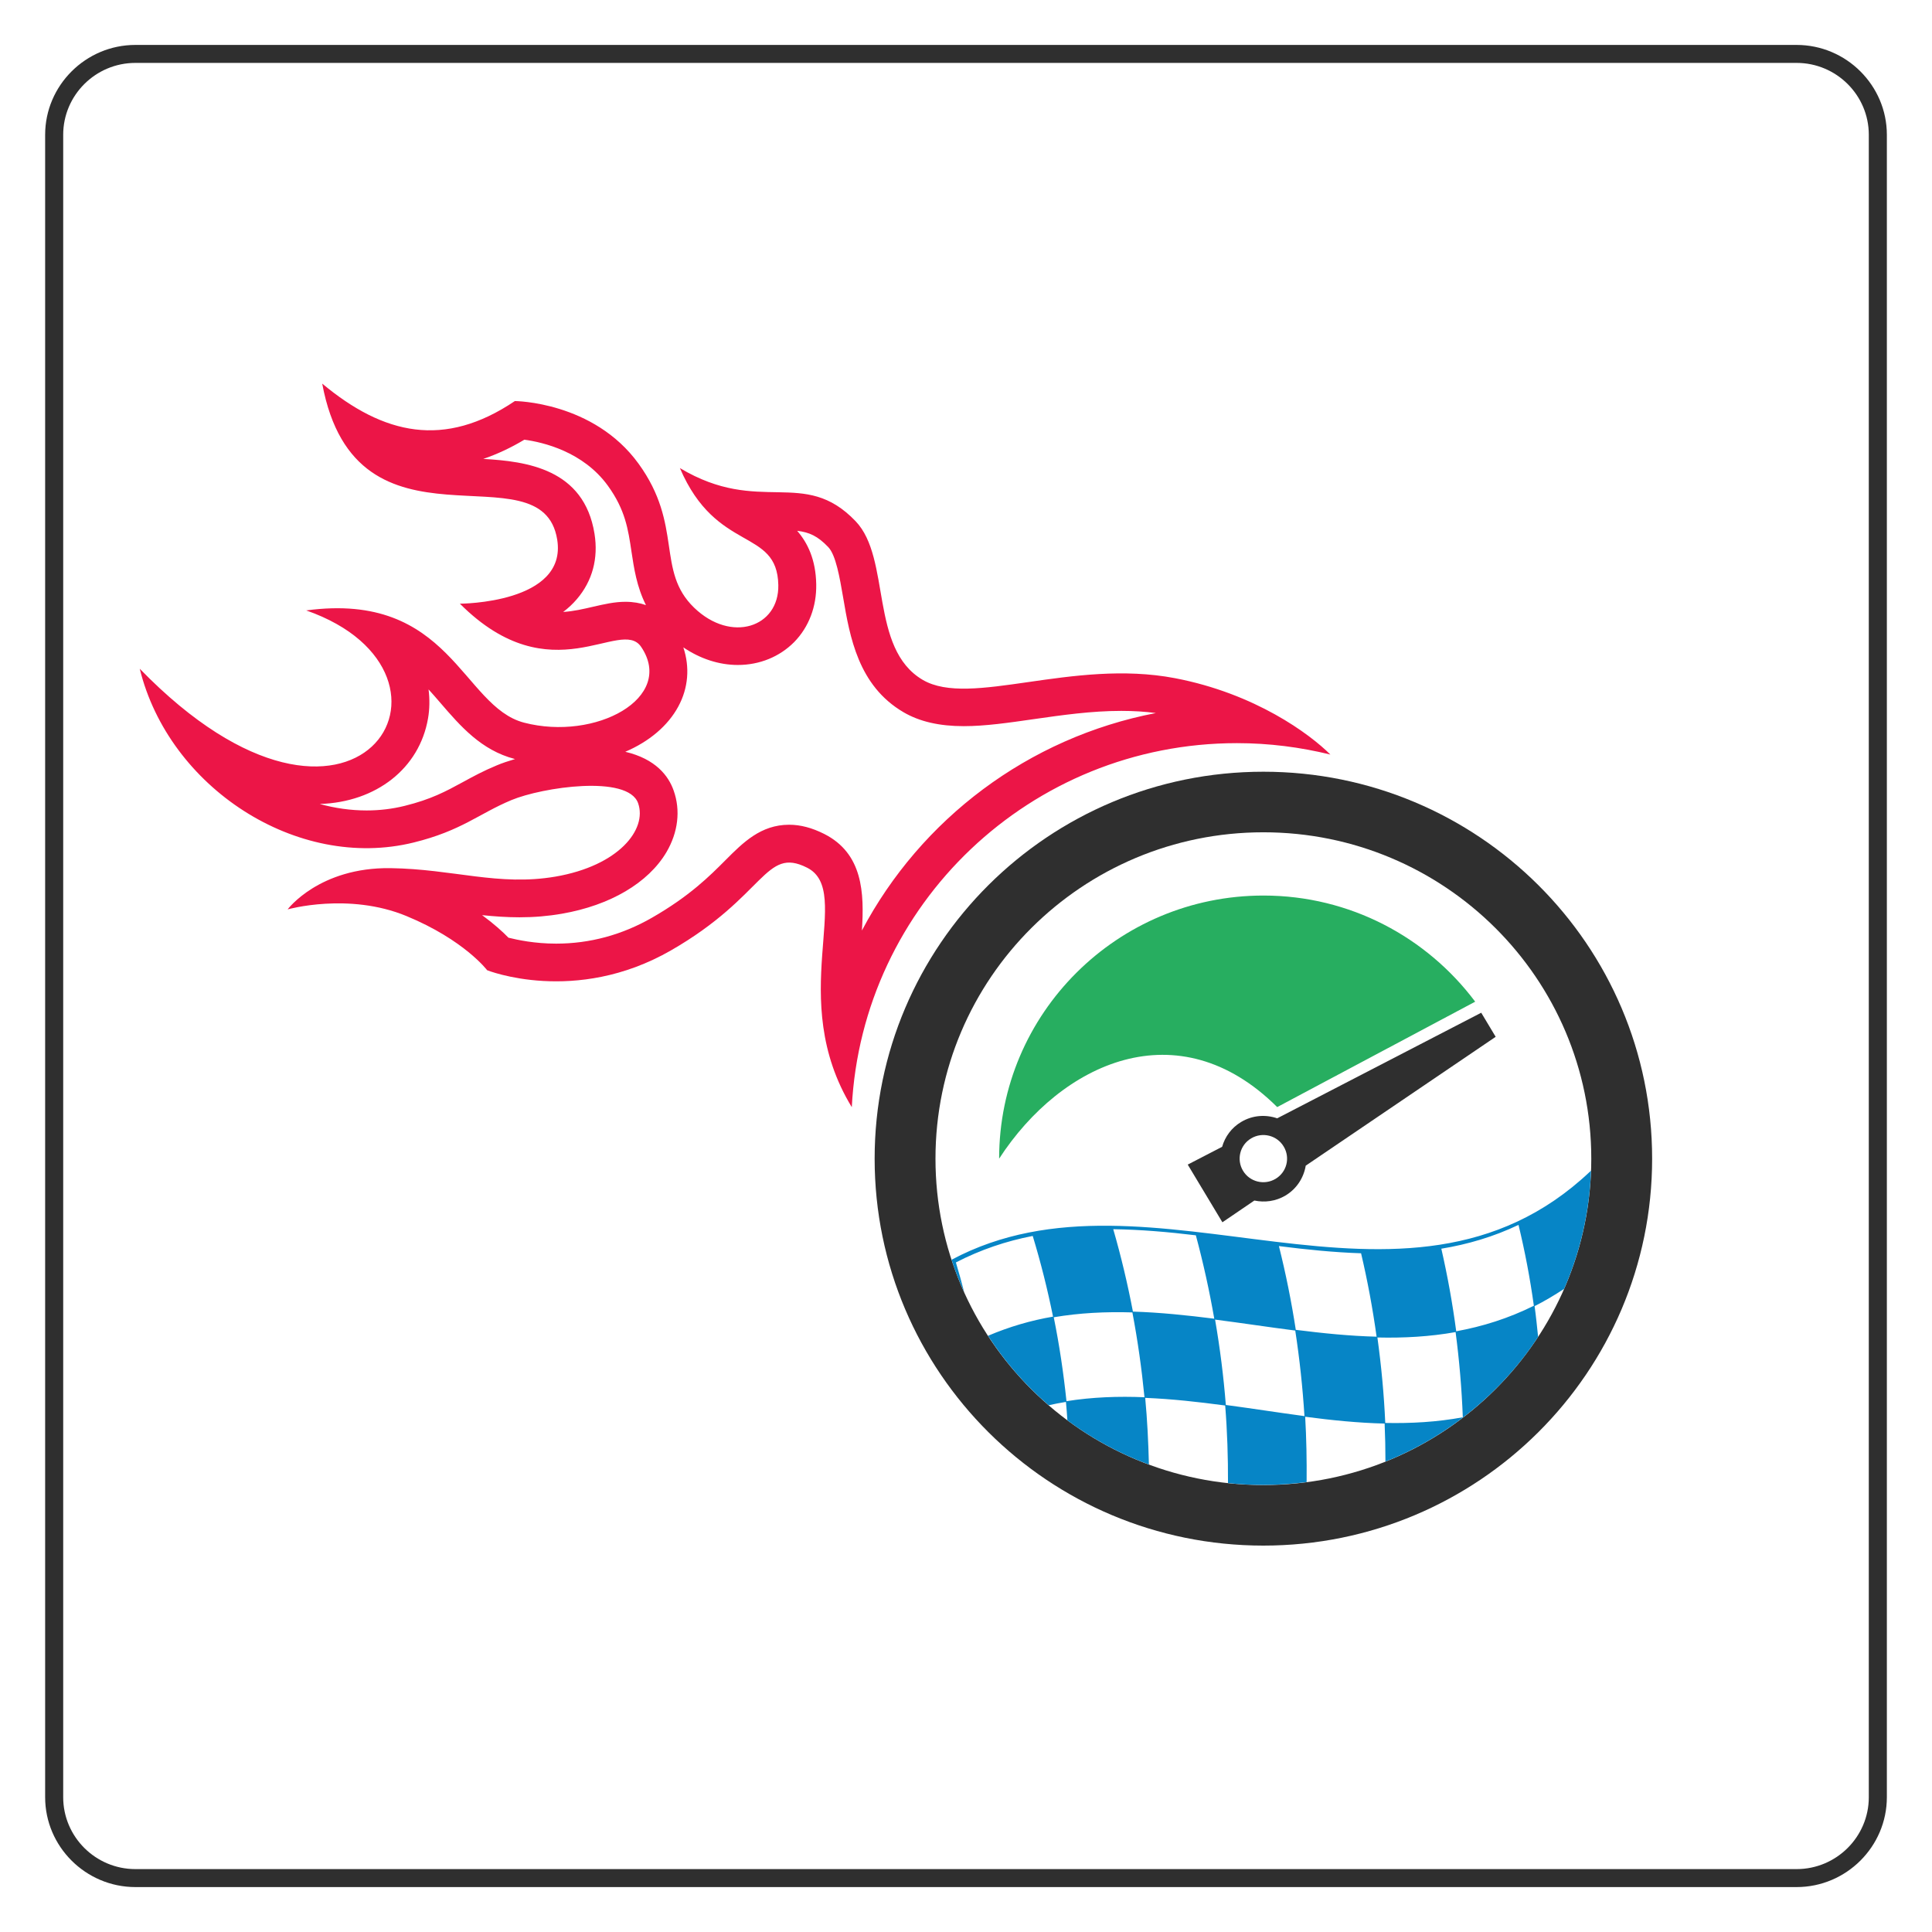
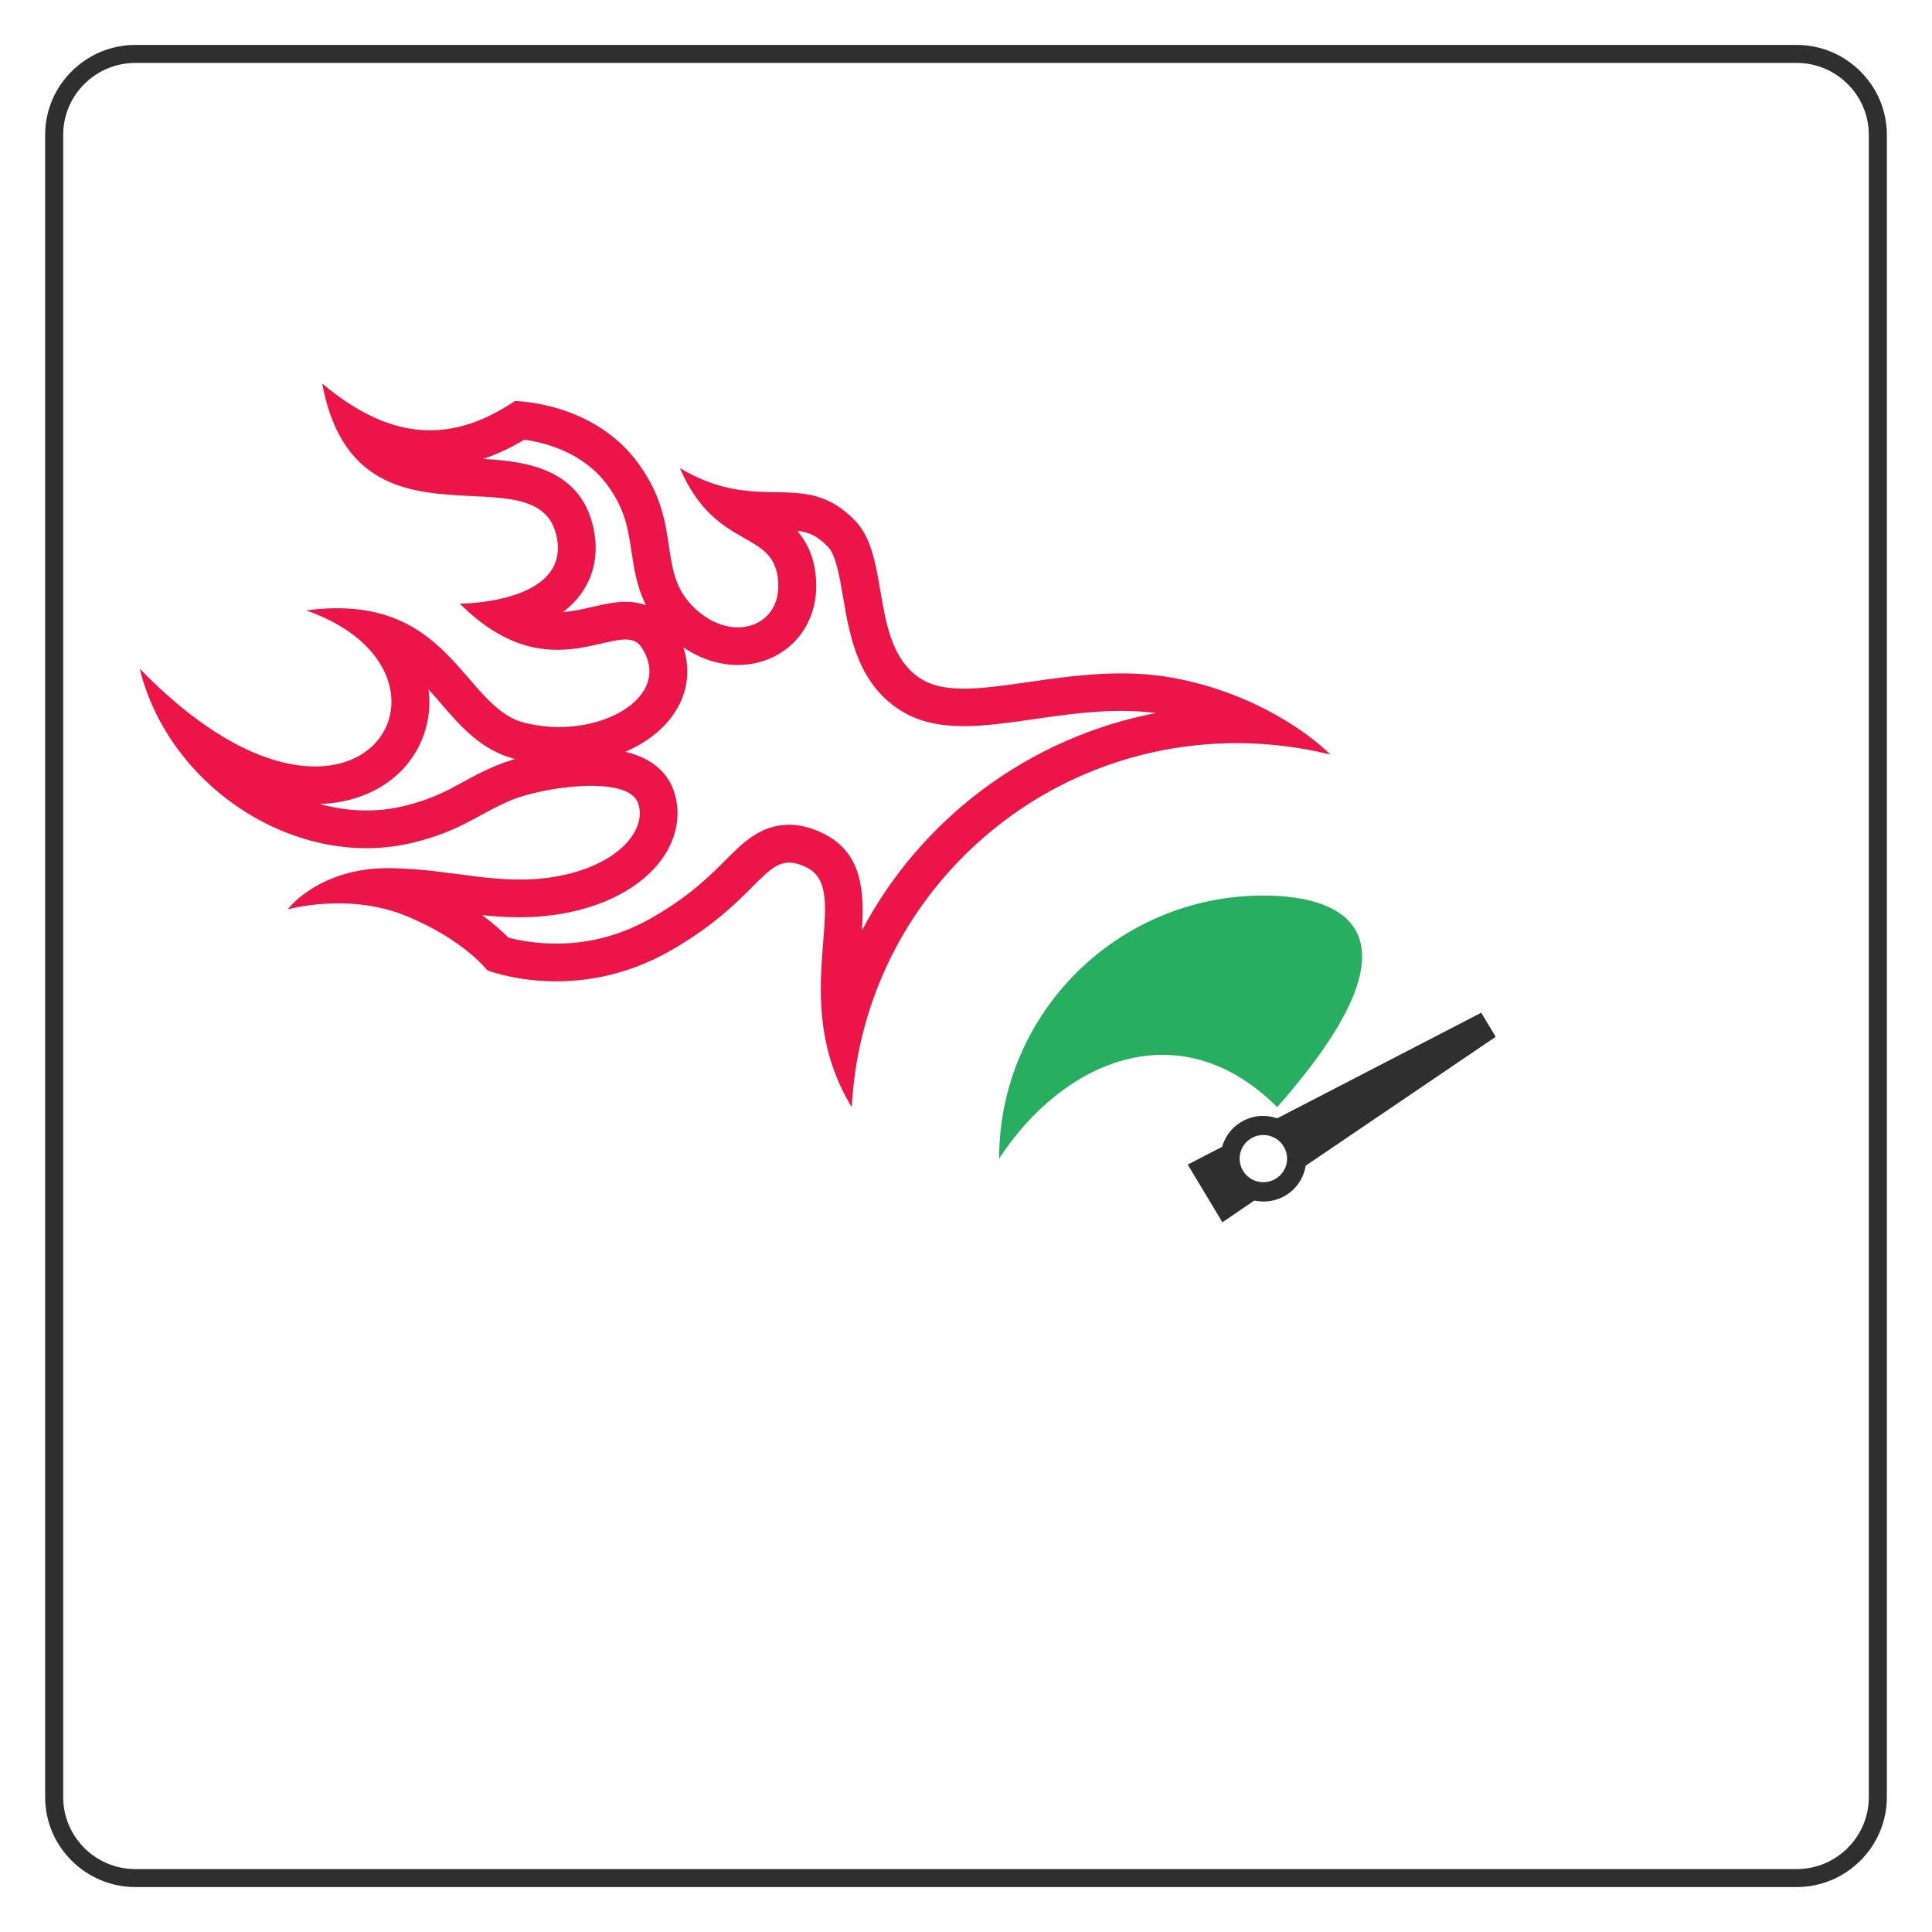
<svg xmlns="http://www.w3.org/2000/svg" width="197" height="197" viewBox="0 0 197 197" fill="none">
  <g clip-path="url(#clip0_740_264)">
    <path d="M183.192 6.414C187.251 6.414 190.556 9.703 190.556 13.744V183.256C190.556 187.297 187.251 190.586 183.192 190.586H13.808C9.749 190.586 6.444 187.297 6.444 183.256V13.744C6.444 9.703 9.749 6.414 13.808 6.414H183.192ZM183.192 4.581H13.808C8.745 4.581 4.603 8.705 4.603 13.744V183.256C4.603 188.295 8.745 192.419 13.808 192.419H183.192C188.255 192.419 192.397 188.295 192.397 183.256V13.744C192.397 8.705 188.255 4.581 183.192 4.581Z" fill="#2F2F2F" />
-     <path d="M168.463 118.145C168.463 139.934 150.714 157.6 128.823 157.6C106.932 157.6 89.184 139.934 89.184 118.145C89.184 96.356 106.932 78.69 128.823 78.69C150.714 78.69 168.463 96.356 168.463 118.145ZM128.823 84.866C110.357 84.866 95.388 99.764 95.388 118.145C95.388 136.526 110.357 151.424 128.823 151.424C147.29 151.424 162.258 136.526 162.258 118.145C162.258 99.764 147.29 84.866 128.823 84.866Z" fill="#2F2F2F" />
    <path d="M133.141 118.86C132.938 120.078 132.229 121.215 131.079 121.902C130.084 122.497 128.952 122.635 127.903 122.415L124.644 124.632L121.109 118.75L124.616 116.936C124.911 115.909 125.574 114.984 126.568 114.397C127.719 113.71 129.053 113.628 130.232 114.031L151.036 103.265L152.509 105.72L133.141 118.86ZM130.894 116.908C130.213 115.763 128.722 115.396 127.58 116.074C126.43 116.752 126.061 118.237 126.743 119.373C127.424 120.518 128.915 120.885 130.057 120.207C131.207 119.529 131.585 118.053 130.894 116.908Z" fill="#2F2F2F" />
-     <path d="M97.027 128.453C97.395 129.58 97.828 130.689 98.316 131.761C98.049 130.744 97.773 129.727 97.469 128.728C100.001 127.418 102.615 126.547 105.303 126.025C106.122 128.719 106.813 131.468 107.374 134.253C105.128 134.638 102.919 135.279 100.746 136.205C102.468 138.853 104.548 141.235 106.932 143.288C107.512 143.159 108.101 143.04 108.691 142.949C108.755 143.572 108.792 144.195 108.838 144.827C111.36 146.696 114.159 148.226 117.151 149.335C117.095 147.063 116.985 144.79 116.773 142.536C119.489 142.646 122.204 142.949 124.929 143.315C125.141 145.945 125.224 148.584 125.215 151.223C126.402 151.351 127.608 151.415 128.823 151.415C130.315 151.415 131.787 151.305 133.233 151.122C133.251 148.895 133.214 146.678 133.085 144.461C135.792 144.818 138.498 145.093 141.186 145.157C141.242 146.44 141.269 147.732 141.269 149.033C147.676 146.467 153.108 141.996 156.836 136.315C156.725 135.27 156.624 134.217 156.477 133.181C157.49 132.677 158.493 132.072 159.487 131.422C161.107 127.711 162.074 123.643 162.23 119.373C162.203 119.4 162.175 119.428 162.138 119.455C143.11 137.451 117.399 117.568 97.027 128.453ZM108.746 142.875C108.442 139.989 108.019 137.13 107.448 134.317C110.081 133.868 112.759 133.74 115.466 133.823C116.009 136.681 116.414 139.568 116.699 142.472C114.03 142.362 111.379 142.454 108.746 142.875ZM115.521 133.74C114.978 130.909 114.315 128.105 113.514 125.338C116.294 125.374 119.111 125.622 121.937 125.961C122.692 128.765 123.318 131.605 123.815 134.464C121.045 134.116 118.274 133.823 115.521 133.74ZM124.994 143.26C124.764 140.337 124.395 137.433 123.898 134.556C126.623 134.904 129.357 135.325 132.073 135.673C132.515 138.56 132.828 141.473 133.012 144.396C130.342 144.039 127.673 143.618 124.994 143.26ZM154.838 124.898C155.492 127.601 156.017 130.35 156.403 133.145C153.807 134.436 151.156 135.261 148.486 135.747C148.109 132.906 147.603 130.102 146.968 127.326C149.646 126.886 152.279 126.117 154.838 124.898ZM148.422 135.829C148.799 138.688 149.048 141.593 149.158 144.516C146.535 145.001 143.893 145.148 141.251 145.093C141.122 142.161 140.846 139.256 140.45 136.379C143.129 136.443 145.789 136.297 148.422 135.829ZM132.128 135.6C131.686 132.732 131.115 129.883 130.407 127.06C133.224 127.418 136.022 127.702 138.784 127.793C139.447 130.606 139.971 133.438 140.367 136.297C137.642 136.232 134.89 135.948 132.128 135.6Z" fill="#0685C6" />
    <path d="M52.141 81.585C48.79 82.987 47.077 84.701 42.171 85.91C30.286 88.833 17.214 80.293 14.25 68.189C36.261 90.84 49.673 68.693 31.225 62.243C45.927 60.264 47.105 72.038 53.438 73.687C60.729 75.584 68.885 71.167 65.378 65.963C63.288 62.866 56.255 70.92 46.893 61.556C46.893 61.556 57.866 61.547 56.817 55.023C55.252 45.356 36.325 57.735 32.855 39.116C39.133 44.348 45.31 45.741 52.499 40.894C52.499 40.894 60.518 40.939 65.111 47.28C69.686 53.584 66.87 58.184 70.773 61.959C74.556 65.615 79.454 63.956 79.362 59.65C79.242 53.776 73.065 56.452 69.327 47.729C77.493 52.613 81.948 47.61 87.242 53.144C90.887 56.947 88.622 66.119 94.091 69.326C98.942 72.166 109.317 67.145 119.811 69.152C127.995 70.718 133.564 74.851 135.654 76.94C132.598 76.189 129.412 75.776 126.126 75.776C105.091 75.776 87.913 92.214 86.855 112.895C80.052 101.753 87.122 90.913 82.298 88.476C77.971 86.286 78.091 91.353 68.407 96.915C58.64 102.522 49.673 98.931 49.673 98.931C49.673 98.931 47.344 95.843 41.444 93.406C35.552 90.968 29.329 92.727 29.329 92.727C29.329 92.727 32.542 88.421 39.823 88.522C46.23 88.613 50.843 90.382 56.651 89.383C63.086 88.274 66.013 84.573 65.065 81.897C64.025 78.965 55.28 80.275 52.141 81.585ZM56.706 96.219C60.14 96.219 63.427 95.33 66.474 93.58C70.322 91.371 72.365 89.328 74.004 87.679C75.762 85.919 77.576 84.096 80.466 84.096C81.626 84.096 82.795 84.408 84.038 85.031C87.987 87.028 88.134 91.041 87.886 94.881C93.897 83.519 104.852 75.208 117.859 72.707C116.755 72.56 115.586 72.487 114.334 72.487C111.277 72.487 108.295 72.918 105.404 73.33C102.863 73.696 100.47 74.044 98.27 74.044C95.775 74.044 93.759 73.577 92.13 72.624C87.508 69.921 86.652 64.927 85.971 60.914C85.621 58.889 85.235 56.599 84.452 55.783C83.375 54.656 82.519 54.271 81.285 54.125C82.353 55.352 83.182 57.066 83.228 59.567C83.274 61.849 82.473 63.947 80.982 65.468C79.49 66.971 77.456 67.805 75.237 67.805C73.313 67.805 71.389 67.172 69.677 66.009C70.349 68.025 70.193 70.132 69.171 72.029C68.103 74.017 66.179 75.621 63.758 76.656C66.86 77.389 68.168 79.112 68.692 80.614C69.41 82.639 69.143 84.866 67.956 86.891C66.105 90.024 62.221 92.315 57.305 93.167C55.887 93.415 54.469 93.534 52.969 93.534C51.662 93.534 50.401 93.442 49.158 93.314C50.373 94.203 51.257 95.009 51.846 95.614C52.776 95.843 54.516 96.219 56.706 96.219ZM37.384 82.639C38.7 82.639 40.008 82.483 41.26 82.172C43.966 81.503 45.457 80.697 47.188 79.753C48.228 79.185 49.305 78.598 50.658 78.04C51.202 77.81 51.837 77.6 52.518 77.398C52.509 77.398 52.49 77.389 52.481 77.389C49.075 76.5 46.958 74.054 44.914 71.68C44.509 71.204 44.104 70.746 43.699 70.297C43.828 71.314 43.809 72.313 43.644 73.257C42.769 78.342 38.369 81.796 32.606 81.98C34.162 82.41 35.764 82.639 37.384 82.639ZM57.425 62.399C58.483 62.334 59.496 62.096 60.481 61.867C61.604 61.611 62.663 61.363 63.776 61.363C64.577 61.363 65.277 61.492 65.866 61.702C64.918 59.815 64.642 57.909 64.393 56.269C64.053 53.969 63.758 51.98 61.981 49.525C59.459 46.043 55.362 45.09 53.466 44.834C52.076 45.667 50.677 46.318 49.278 46.794C53.669 47.042 59.551 47.793 60.619 54.418C61.024 56.938 60.407 59.237 58.824 61.088C58.41 61.574 57.94 62.014 57.425 62.399Z" fill="#EC1547" />
-     <path d="M130.232 112.886L150.42 102.138C145.504 95.586 137.679 91.316 128.832 91.316C113.947 91.316 101.878 103.329 101.878 118.145C108.221 108.368 120.133 102.843 130.232 112.886Z" fill="#27AE60" />
+     <path d="M130.232 112.886C145.504 95.586 137.679 91.316 128.832 91.316C113.947 91.316 101.878 103.329 101.878 118.145C108.221 108.368 120.133 102.843 130.232 112.886Z" fill="#27AE60" />
  </g>
  <defs>
    <clipPath id="clip0_740_264">
      <rect width="197" height="197" fill="white" />
    </clipPath>
  </defs>
</svg>